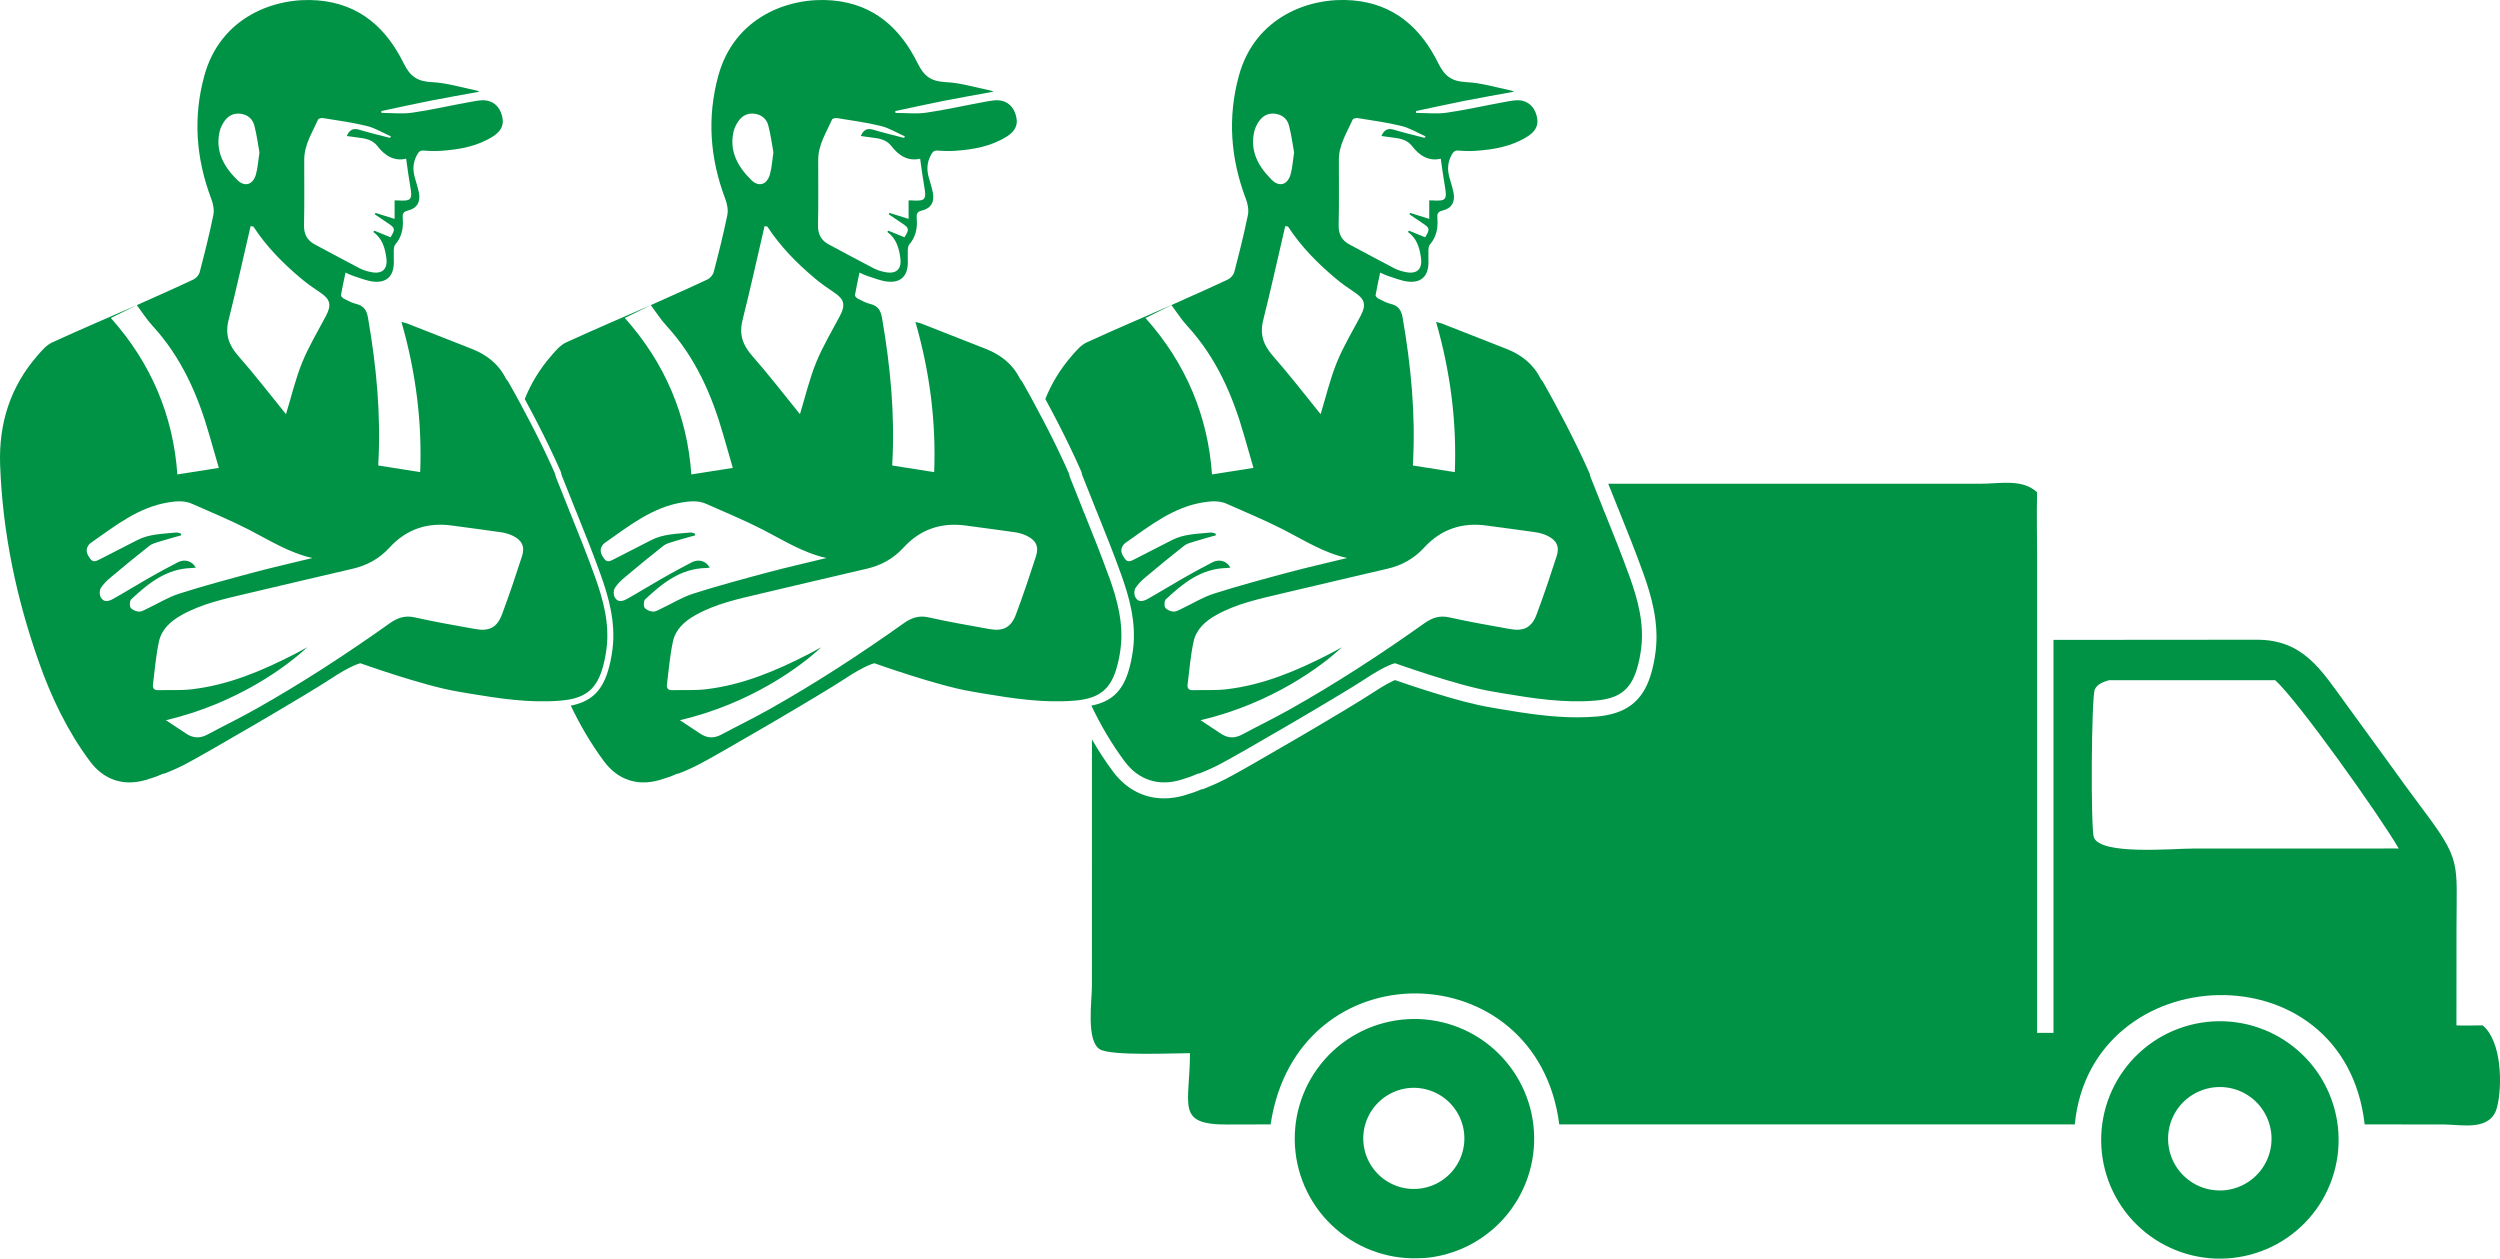
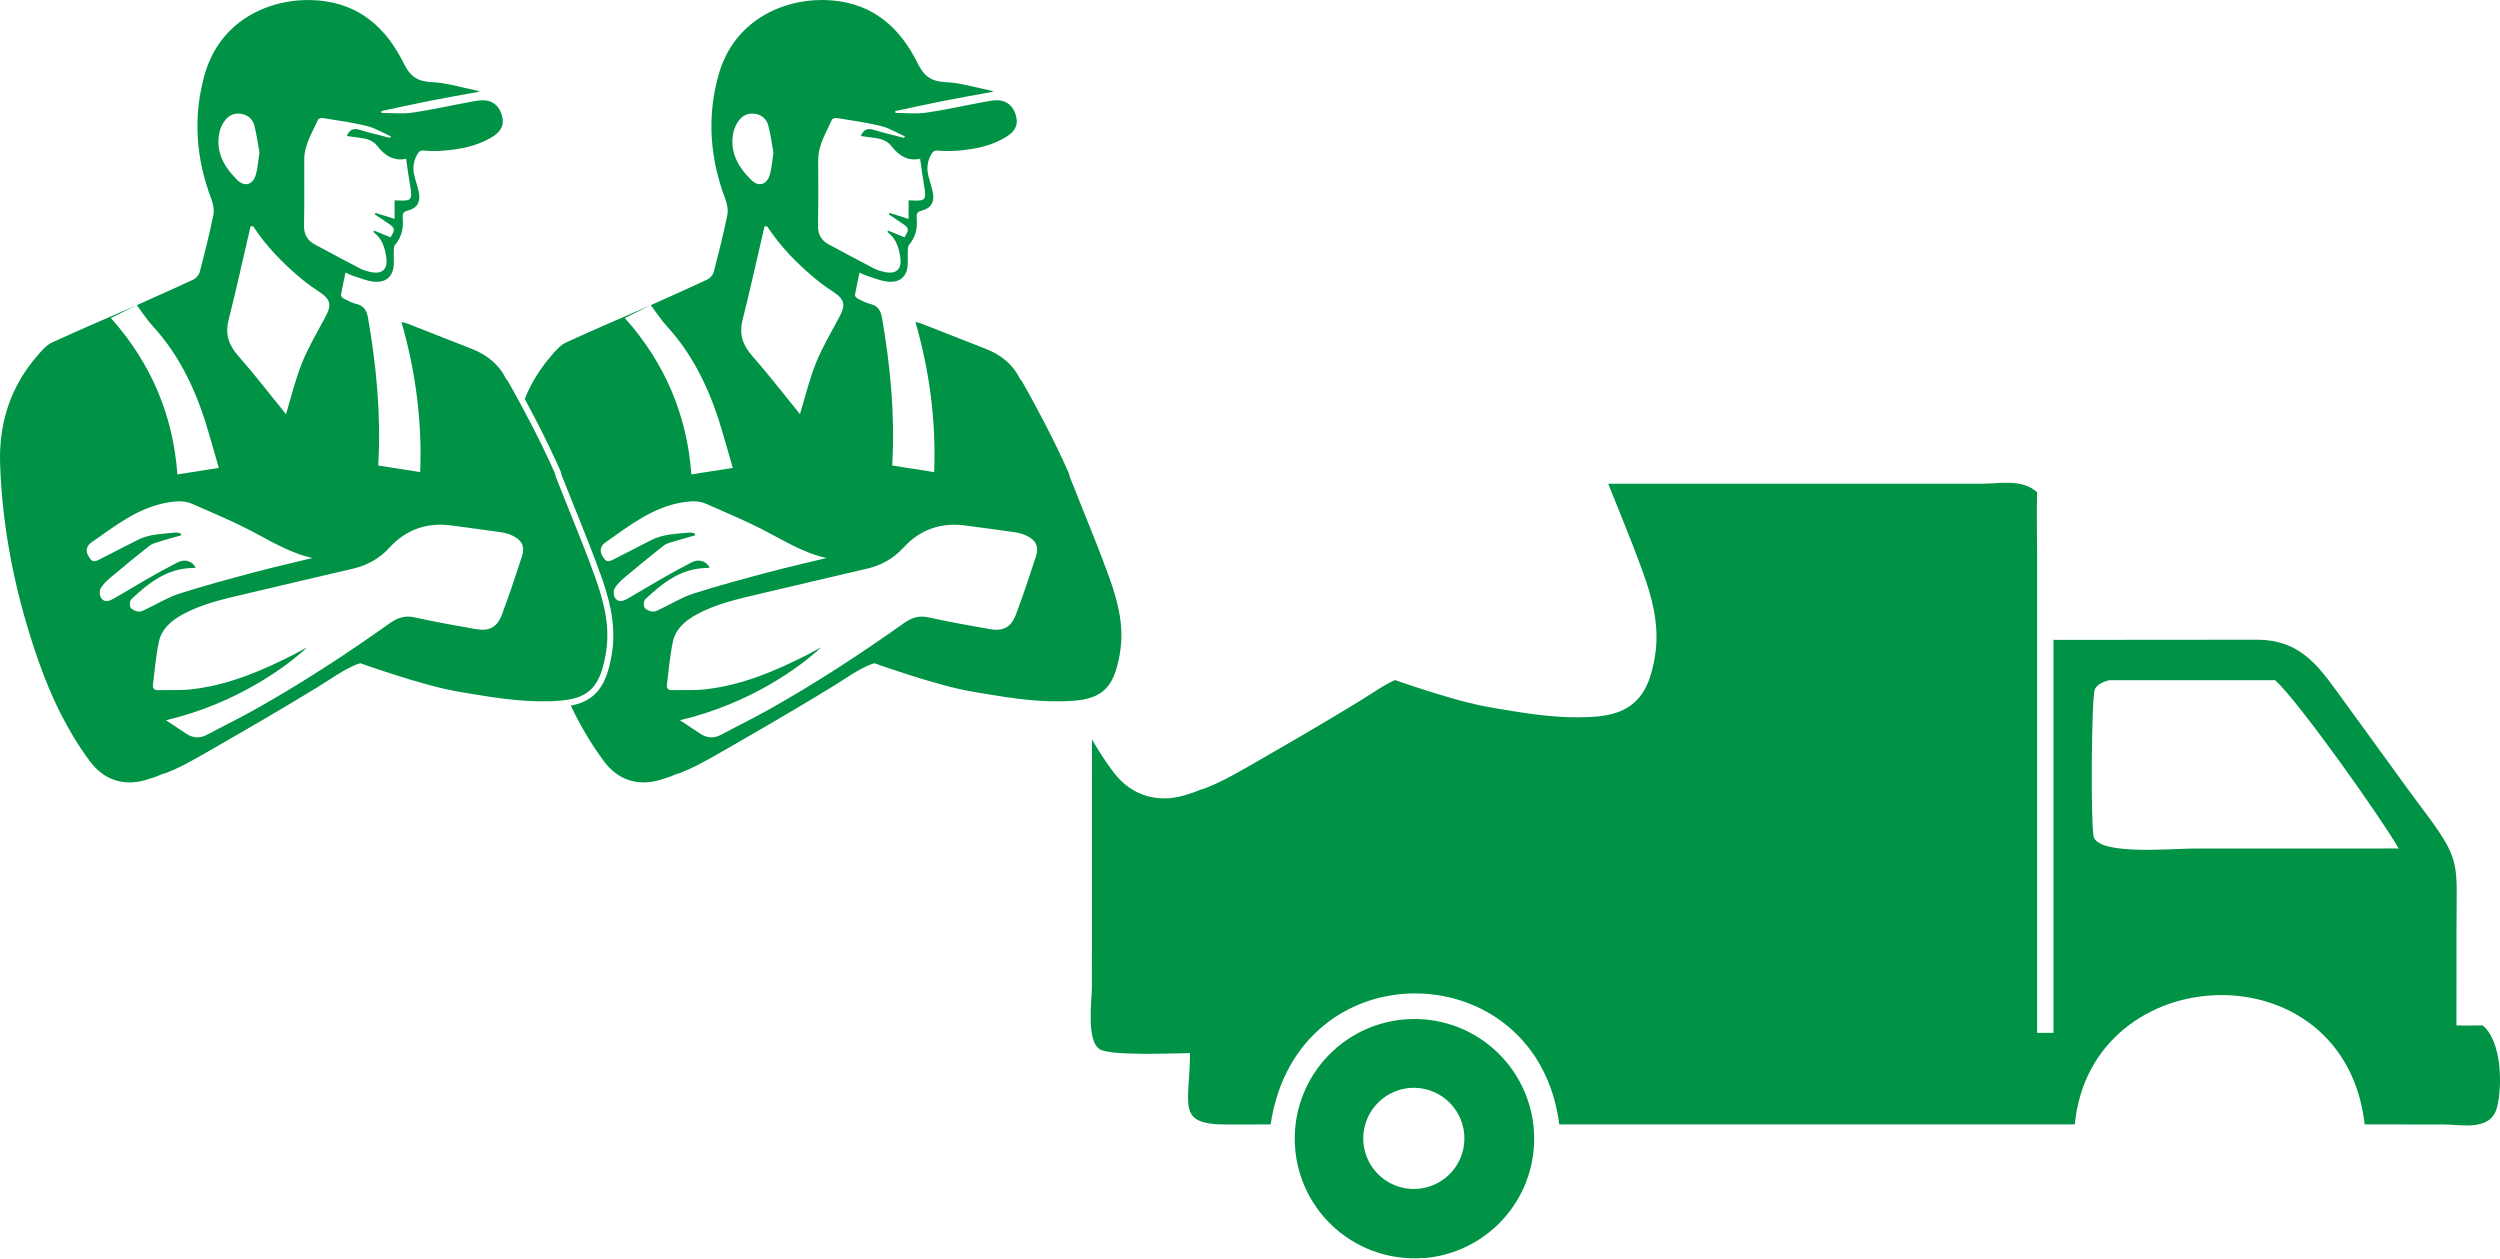
<svg xmlns="http://www.w3.org/2000/svg" id="uuid-e7ce932a-eda7-4c8a-87f4-37ce44e97a54" viewBox="0 0 1374.95 692.24">
  <path d="M782.66,691.88c-1.08.08-2.16.13-3.24.15-1.08.03-2.16.02-3.24,0-1.08-.03-2.16-.08-3.24-.17-1.08-.08-2.15-.19-3.23-.32-1.07-.14-2.14-.3-3.21-.48-1.07-.19-2.13-.4-3.18-.64-1.05-.24-2.1-.51-3.15-.8-1.04-.29-2.08-.61-3.1-.95-1.03-.34-2.04-.71-3.05-1.1-1.01-.39-2-.81-2.99-1.25-.99-.44-1.96-.91-2.93-1.4-.96-.49-1.92-1-2.85-1.54-.94-.54-1.86-1.1-2.78-1.68-.91-.58-1.81-1.19-2.69-1.81-.88-.63-1.75-1.28-2.6-1.94-.85-.67-1.68-1.36-2.5-2.07-.82-.71-1.61-1.44-2.39-2.19-.78-.75-1.54-1.52-2.28-2.3s-1.46-1.59-2.17-2.41c-.7-.82-1.38-1.66-2.05-2.52-.66-.86-1.3-1.73-1.92-2.62-.62-.89-1.21-1.79-1.79-2.71-.57-.92-1.12-1.85-1.65-2.79-.53-.94-1.03-1.9-1.51-2.87-.48-.97-.94-1.95-1.37-2.94-.43-.99-.84-1.99-1.22-3-.38-1.01-.74-2.03-1.07-3.06-.33-1.03-.64-2.06-.92-3.11-.28-1.04-.54-2.1-.77-3.15-.23-1.06-.43-2.12-.61-3.18-.18-1.07-.33-2.14-.45-3.21s-.22-2.15-.29-3.23c-.07-1.08-.12-2.16-.14-3.24-.02-1.08,0-2.16.03-3.24.04-1.08.1-2.16.18-3.24.09-1.08.2-2.15.34-3.22.14-1.07.31-2.14.5-3.2.19-1.06.41-2.12.66-3.18.25-1.05.52-2.1.82-3.14.3-1.04.62-2.07.97-3.1.35-1.02.72-2.04,1.12-3.04.4-1.01.82-2,1.27-2.99.45-.98.92-1.96,1.41-2.92.5-.96,1.01-1.91,1.56-2.84.54-.94,1.11-1.86,1.7-2.77.59-.91,1.2-1.8,1.83-2.68.63-.88,1.28-1.74,1.96-2.59.67-.85,1.37-1.67,2.09-2.49.71-.81,1.45-1.6,2.2-2.38.75-.78,1.53-1.53,2.32-2.27.79-.74,1.6-1.46,2.43-2.15.83-.7,1.67-1.37,2.53-2.03.86-.65,1.74-1.29,2.63-1.9.89-.61,1.8-1.2,2.72-1.77.92-.57,1.85-1.11,2.8-1.63.95-.52,1.91-1.02,2.88-1.5.97-.47,1.96-.93,2.95-1.35s2-.83,3.01-1.2c1.01-.38,2.04-.73,3.07-1.05,1.03-.33,2.07-.63,3.12-.9,1.05-.27,2.1-.52,3.16-.75,1.06-.22,2.12-.42,3.19-.59s2.14-.32,3.21-.43c1.07-.12,2.15-.21,3.23-.27,1.07-.06,2.14-.1,3.22-.12,1.07-.01,2.15,0,3.22.04,1.07.04,2.14.11,3.21.2,1.07.09,2.14.21,3.2.36,1.06.14,2.12.32,3.18.51,1.05.2,2.1.42,3.15.67,1.04.25,2.08.52,3.11.82,1.03.3,2.05.62,3.07.97,1.02.35,2.02.72,3.02,1.12,1,.4,1.98.82,2.96,1.27.98.45,1.94.92,2.89,1.41.95.49,1.89,1.01,2.82,1.55.93.54,1.84,1.1,2.74,1.69.9.58,1.79,1.19,2.66,1.82.87.63,1.73,1.28,2.56,1.95.84.67,1.66,1.36,2.47,2.07.81.71,1.59,1.44,2.36,2.19.77.75,1.52,1.52,2.25,2.3.73.78,1.44,1.59,2.14,2.41.69.82,1.37,1.66,2.02,2.51.65.85,1.28,1.72,1.89,2.6.61.88,1.2,1.78,1.76,2.69.57.91,1.11,1.84,1.63,2.78.52.94,1.02,1.89,1.49,2.85.47.96.92,1.94,1.35,2.92.43.98.83,1.98,1.21,2.98.38,1,.73,2.02,1.06,3.04.33,1.02.63,2.05.91,3.09.28,1.04.53,2.08.76,3.13.23,1.05.43,2.1.6,3.16.17,1.06.32,2.12.45,3.19.12,1.07.22,2.14.29,3.21.07,1.07.11,2.14.13,3.22.02,1.07.01,2.15-.02,3.22-.03,1.07-.09,2.14-.18,3.21-.09,1.07-.2,2.14-.34,3.2-.14,1.06-.3,2.12-.49,3.18s-.41,2.11-.65,3.15c-.24,1.05-.51,2.08-.8,3.12-.29,1.03-.61,2.06-.95,3.07-.34,1.02-.71,2.03-1.1,3.03-.39,1-.81,1.99-1.25,2.97-.44.98-.9,1.95-1.39,2.9s-1,1.9-1.53,2.83c-.53.93-1.09,1.85-1.67,2.75-.58.9-1.18,1.79-1.8,2.67-.62.87-1.27,1.73-1.93,2.58-.66.84-1.35,1.67-2.05,2.48s-1.43,1.6-2.17,2.38c-.74.77-1.51,1.53-2.29,2.27s-1.58,1.45-2.39,2.15c-.82.7-1.65,1.38-2.5,2.03-.85.66-1.71,1.29-2.59,1.91-.88.62-1.77,1.21-2.68,1.78-.91.57-1.83,1.12-2.77,1.65-.94.53-1.88,1.03-2.84,1.51-.96.48-1.93.94-2.91,1.37-.98.43-1.97.84-2.98,1.22-1,.38-2.01.74-3.03,1.08-1.02.33-2.05.64-3.08.93-1.04.29-2.08.54-3.13.78-1.05.23-2.1.44-3.16.62-1.06.18-2.12.34-3.18.47s-2.13.23-3.2.31ZM773.44,598.59c-.45.07-.9.15-1.35.24-.45.09-.89.19-1.34.31-.44.11-.88.24-1.32.37-.44.14-.87.28-1.3.44-.43.16-.85.32-1.28.5-.42.18-.84.36-1.25.56-.41.2-.82.4-1.22.62-.4.22-.8.44-1.19.68-.39.24-.78.48-1.16.74-.38.26-.75.52-1.12.8-.37.27-.72.56-1.08.85-.35.29-.7.59-1.03.9-.34.31-.67.63-.99.95-.32.32-.63.66-.94,1-.3.34-.6.69-.89,1.04-.29.36-.57.72-.84,1.09-.27.37-.53.75-.78,1.13-.25.38-.49.77-.73,1.16-.23.39-.45.8-.67,1.2-.21.4-.41.81-.61,1.23-.19.41-.37.83-.55,1.26-.17.42-.33.85-.48,1.28-.15.43-.29.87-.42,1.31-.13.44-.25.88-.36,1.33-.11.44-.2.89-.29,1.34-.08.45-.16.9-.22,1.35-.06.45-.12.91-.16,1.36-.04.46-.07.91-.09,1.37-.02.46-.03.91-.02,1.37,0,.46.02.92.05,1.37.03.46.07.91.12,1.37.05.45.11.91.18,1.36.07.45.16.9.25,1.35.09.45.2.89.31,1.33.12.44.24.88.38,1.32.14.44.29.87.45,1.3.16.43.33.85.51,1.27.18.42.37.84.57,1.25.2.41.41.82.63,1.22.22.4.45.8.69,1.18.24.39.49.77.75,1.15.26.38.53.75.81,1.11.28.36.56.72.86,1.07.3.35.6.69.91,1.03.31.34.63.66.96.98.33.32.66.63,1.01.93.34.3.69.6,1.05.88.36.28.72.56,1.09.83.37.27.75.52,1.14.77.38.25.77.49,1.17.72s.8.45,1.2.66.82.41,1.23.6c.42.19.84.37,1.26.54.43.17.85.33,1.29.47.43.15.87.28,1.31.41.44.13.88.24,1.33.34.45.1.89.2,1.34.28.45.08.9.15,1.36.21.45.06.91.11,1.36.15.46.04.91.06,1.37.08.46.01.91.02,1.37,0,.46,0,.91-.03,1.37-.06.46-.03.91-.07,1.37-.13.45-.05.91-.12,1.36-.19.45-.08.89-.16,1.33-.26.44-.1.88-.2,1.32-.32.44-.12.87-.25,1.3-.39.43-.14.86-.29,1.28-.45.42-.16.84-.33,1.26-.51.41-.18.83-.37,1.23-.57.41-.2.81-.41,1.2-.63.4-.22.79-.45,1.17-.69.38-.24.76-.49,1.14-.75.37-.26.74-.53,1.1-.8s.71-.56,1.06-.85c.34-.29.68-.59,1.01-.9.33-.31.65-.63.97-.95.32-.33.62-.66.92-1,.3-.34.59-.69.87-1.04.28-.35.56-.71.82-1.08.27-.37.52-.74.77-1.12.25-.38.48-.77.71-1.16.23-.39.45-.79.65-1.19.21-.4.4-.81.59-1.22.19-.41.37-.83.53-1.25.17-.42.33-.85.47-1.27.15-.43.28-.86.41-1.3.13-.43.24-.87.35-1.31.1-.44.2-.88.28-1.33.08-.45.15-.89.21-1.34.06-.45.11-.9.15-1.35.04-.45.07-.9.08-1.36.02-.45.02-.9.02-1.36s-.02-.91-.05-1.36c-.03-.45-.06-.9-.12-1.35-.05-.45-.11-.9-.18-1.35-.07-.45-.15-.89-.25-1.34-.09-.44-.2-.88-.31-1.32-.12-.44-.24-.87-.38-1.31-.14-.43-.28-.86-.44-1.28-.16-.43-.32-.85-.5-1.26-.18-.42-.37-.83-.56-1.24-.2-.41-.4-.81-.62-1.21-.22-.4-.44-.79-.68-1.18-.24-.39-.48-.77-.74-1.14-.26-.37-.52-.74-.79-1.1-.27-.36-.55-.72-.84-1.06-.29-.35-.59-.69-.9-1.02-.31-.33-.62-.66-.94-.98-.32-.32-.65-.63-.99-.93-.34-.3-.68-.6-1.04-.88-.35-.28-.71-.56-1.08-.83-.37-.27-.74-.53-1.12-.78-.38-.25-.76-.49-1.15-.72-.39-.23-.79-.45-1.19-.66-.4-.21-.81-.41-1.22-.6-.41-.19-.83-.37-1.24-.54-.42-.17-.84-.33-1.27-.48-.43-.15-.86-.29-1.29-.42-.43-.13-.87-.25-1.31-.36-.44-.11-.88-.2-1.33-.29-.44-.09-.89-.16-1.34-.23-.45-.06-.9-.12-1.35-.16-.45-.04-.9-.07-1.36-.1-.45-.02-.9-.03-1.36-.03s-.91.01-1.36.04c-.45.03-.9.06-1.35.11-.45.05-.9.1-1.35.17Z" style="fill:#009345;" />
-   <path d="M1227.98,691.85c-1.06.12-2.13.21-3.19.27-1.07.06-2.14.1-3.2.11-1.07.01-2.14,0-3.2-.04s-2.13-.11-3.2-.2c-1.06-.09-2.13-.21-3.18-.36-1.06-.14-2.11-.32-3.16-.51-1.05-.2-2.1-.42-3.14-.67-1.04-.25-2.07-.52-3.1-.82-1.03-.3-2.04-.62-3.05-.97-1.01-.35-2.01-.72-3-1.12-.99-.4-1.97-.82-2.94-1.27-.97-.45-1.93-.92-2.88-1.41-.95-.49-1.88-1.01-2.81-1.55-.92-.54-1.83-1.1-2.73-1.69-.89-.58-1.77-1.19-2.64-1.82-.87-.63-1.72-1.27-2.55-1.94-.83-.67-1.65-1.36-2.45-2.07-.8-.71-1.58-1.44-2.34-2.18-.76-.75-1.51-1.51-2.24-2.3-.73-.78-1.43-1.59-2.12-2.4-.69-.82-1.35-1.65-2-2.51-.65-.85-1.27-1.72-1.87-2.6-.6-.88-1.18-1.78-1.74-2.69-.56-.91-1.1-1.83-1.61-2.77-.51-.94-1.01-1.89-1.47-2.85-.47-.96-.91-1.93-1.33-2.91-.42-.98-.81-1.98-1.18-2.98-.37-1-.72-2.01-1.04-3.03-.32-1.02-.62-2.05-.89-3.08-.27-1.03-.52-2.07-.74-3.12-.22-1.05-.41-2.1-.58-3.15s-.31-2.11-.43-3.18c-.12-1.06-.21-2.13-.27-3.19-.06-1.07-.1-2.14-.11-3.2-.01-1.07,0-2.14.04-3.2.04-1.07.11-2.13.2-3.2.09-1.06.21-2.13.36-3.18.14-1.06.32-2.11.51-3.16.2-1.05.42-2.1.67-3.14.25-1.04.52-2.07.82-3.1.3-1.03.62-2.04.97-3.06.35-1.01.72-2.01,1.12-3,.4-.99.82-1.97,1.27-2.94.45-.97.92-1.93,1.41-2.88.49-.95,1.01-1.88,1.55-2.81.54-.92,1.1-1.83,1.69-2.73.58-.89,1.19-1.77,1.82-2.64.63-.87,1.27-1.72,1.94-2.55.67-.83,1.36-1.65,2.07-2.45.71-.8,1.44-1.58,2.18-2.34.75-.76,1.51-1.51,2.3-2.23.78-.73,1.58-1.43,2.4-2.12.82-.69,1.65-1.35,2.5-2,.85-.65,1.72-1.27,2.6-1.87.88-.6,1.78-1.19,2.69-1.75.91-.56,1.83-1.1,2.77-1.61.94-.51,1.89-1.01,2.85-1.47.96-.47,1.93-.91,2.92-1.33.98-.42,1.98-.81,2.98-1.18,1-.37,2.01-.72,3.03-1.04,1.02-.32,2.05-.62,3.08-.89,1.03-.27,2.07-.52,3.12-.74,1.05-.22,2.1-.41,3.15-.58,1.05-.17,2.11-.31,3.18-.43,1.06-.12,2.13-.21,3.19-.27,1.07-.06,2.13-.1,3.2-.11,1.07-.01,2.14,0,3.2.04,1.07.04,2.13.11,3.2.2,1.06.09,2.13.21,3.18.36,1.06.15,2.11.32,3.16.51,1.05.2,2.1.42,3.14.67,1.04.25,2.07.52,3.1.82,1.03.3,2.04.62,3.05.97,1.01.35,2.01.72,3,1.12.99.4,1.97.82,2.94,1.27.97.45,1.93.92,2.88,1.41.95.49,1.88,1.01,2.81,1.55.92.54,1.83,1.1,2.73,1.69.89.58,1.77,1.19,2.64,1.82.87.63,1.71,1.28,2.55,1.94.83.67,1.65,1.36,2.45,2.07.8.71,1.58,1.44,2.35,2.18.76.75,1.51,1.51,2.23,2.3.73.78,1.43,1.58,2.12,2.4.69.82,1.35,1.65,2,2.5.65.85,1.27,1.72,1.87,2.6.6.88,1.18,1.78,1.74,2.69.56.91,1.1,1.83,1.61,2.77.51.94,1,1.89,1.47,2.85.47.96.91,1.93,1.33,2.91.42.98.82,1.98,1.19,2.98.37,1,.72,2.01,1.04,3.03.32,1.02.62,2.05.89,3.08.27,1.03.52,2.07.74,3.12.22,1.05.41,2.1.58,3.15.17,1.06.31,2.12.43,3.18.12,1.06.21,2.13.27,3.19.06,1.07.1,2.13.11,3.2.01,1.07,0,2.14-.04,3.2-.04,1.07-.11,2.13-.2,3.2-.09,1.06-.21,2.13-.36,3.18-.15,1.06-.32,2.11-.51,3.16-.2,1.05-.42,2.1-.67,3.14-.25,1.04-.52,2.07-.82,3.1-.3,1.03-.62,2.04-.97,3.05-.35,1.01-.72,2.01-1.12,3-.4.99-.82,1.97-1.27,2.94-.45.97-.92,1.93-1.41,2.88-.49.95-1.01,1.88-1.55,2.81-.54.92-1.1,1.83-1.68,2.73-.58.89-1.19,1.77-1.82,2.64-.63.86-1.28,1.71-1.94,2.55-.67.83-1.36,1.65-2.07,2.45-.71.8-1.44,1.58-2.18,2.35-.75.76-1.51,1.51-2.3,2.23-.78.73-1.59,1.43-2.4,2.12-.82.69-1.65,1.35-2.5,2-.85.65-1.72,1.27-2.6,1.87-.88.6-1.78,1.18-2.69,1.74-.91.56-1.83,1.1-2.77,1.61s-1.89,1-2.85,1.47c-.96.47-1.93.91-2.91,1.33-.98.42-1.98.81-2.98,1.18s-2.01.72-3.03,1.04c-1.02.32-2.05.62-3.08.89-1.03.27-2.07.52-3.12.74-1.05.22-2.1.41-3.15.58-1.06.17-2.11.31-3.18.43ZM1217.69,598.02c-.46.05-.92.11-1.38.19-.46.07-.92.16-1.37.26-.46.1-.91.2-1.36.32-.45.12-.9.25-1.34.39-.44.14-.88.29-1.32.46s-.87.34-1.3.52c-.43.18-.85.38-1.27.58-.42.2-.83.42-1.24.64-.41.23-.81.46-1.21.71-.4.24-.79.5-1.17.76-.38.27-.76.54-1.13.82-.37.28-.73.57-1.09.87-.36.3-.7.61-1.05.93-.34.32-.67.64-1,.98-.32.33-.64.67-.95,1.02-.31.35-.61.71-.9,1.07-.29.36-.57.74-.84,1.11-.27.38-.54.76-.79,1.15-.25.39-.5.79-.73,1.19-.23.4-.46.81-.67,1.22-.21.41-.42.83-.61,1.26-.19.42-.38.85-.55,1.28-.17.43-.34.87-.49,1.31-.15.44-.29.89-.42,1.33-.13.45-.25.9-.35,1.35-.11.45-.2.91-.29,1.37-.08.46-.16.92-.22,1.38-.06.46-.11.93-.15,1.39s-.07.93-.08,1.39c-.02.47-.02.93-.02,1.4,0,.47.02.93.05,1.4.03.47.07.93.12,1.39s.11.92.19,1.38c.08.46.16.92.26,1.37.1.46.2.91.32,1.36.12.45.25.9.39,1.34s.29.88.46,1.32c.16.44.34.87.52,1.3s.38.85.58,1.27c.2.42.42.83.64,1.24.23.41.46.81.71,1.2.25.4.5.79.76,1.17.26.38.54.76.82,1.13.28.37.58.73.87,1.09.3.36.61.7.93,1.04.32.34.64.67.98,1,.33.33.68.64,1.03.95.35.31.71.61,1.07.9.36.29.74.57,1.11.84.38.27.76.54,1.15.79.39.25.79.5,1.19.73.4.23.81.46,1.22.67.41.21.83.42,1.26.61.42.19.85.38,1.28.55.43.17.87.33,1.31.49.44.15.88.29,1.33.42.45.13.9.25,1.35.35.45.11.91.2,1.37.29.46.08.92.16,1.38.22.46.06.93.11,1.39.15.46.04.93.07,1.39.08.47.02.93.02,1.4.02.47,0,.93-.02,1.4-.05.47-.03.93-.07,1.39-.12s.92-.12,1.38-.19c.46-.07.92-.16,1.37-.26.46-.1.91-.21,1.36-.33.45-.12.9-.25,1.34-.39.44-.14.88-.29,1.32-.46.44-.16.87-.34,1.3-.52.43-.18.85-.38,1.27-.58.42-.2.83-.42,1.24-.64.41-.23.81-.46,1.2-.71.4-.24.79-.5,1.17-.76.38-.26.76-.54,1.13-.82.37-.28.73-.57,1.09-.87.36-.3.7-.61,1.04-.93.34-.32.67-.64,1-.98s.64-.68.95-1.02c.31-.35.61-.71.9-1.07.29-.36.57-.74.84-1.11.27-.38.54-.76.79-1.15.25-.39.5-.79.73-1.19.23-.4.46-.81.67-1.22.21-.41.42-.83.61-1.25.19-.42.38-.85.55-1.28.17-.43.33-.87.49-1.31.15-.44.29-.88.42-1.33.13-.45.25-.9.35-1.35.11-.45.2-.91.29-1.37.08-.46.16-.92.22-1.38s.11-.92.15-1.39c.04-.46.07-.93.08-1.39.02-.47.02-.93.02-1.4,0-.47-.02-.93-.05-1.39-.03-.47-.07-.93-.12-1.39-.05-.46-.11-.92-.19-1.38-.08-.46-.16-.92-.26-1.37-.1-.46-.2-.91-.32-1.36-.12-.45-.25-.9-.39-1.34-.14-.44-.29-.88-.46-1.32-.16-.44-.34-.87-.52-1.3-.18-.43-.38-.85-.58-1.27-.2-.42-.42-.83-.64-1.24-.23-.41-.46-.81-.7-1.2-.25-.4-.5-.79-.76-1.17-.26-.38-.54-.76-.82-1.13-.28-.37-.57-.73-.87-1.09-.3-.36-.61-.71-.92-1.05-.32-.34-.64-.67-.98-1-.33-.32-.67-.64-1.02-.95-.35-.31-.71-.61-1.07-.9-.36-.29-.73-.57-1.11-.84-.38-.27-.76-.54-1.15-.79-.39-.25-.79-.5-1.19-.73-.4-.23-.81-.46-1.22-.67-.41-.21-.83-.42-1.26-.61-.42-.19-.85-.38-1.28-.55-.43-.17-.87-.33-1.31-.49-.44-.15-.89-.29-1.33-.42-.45-.13-.9-.25-1.35-.35-.45-.11-.91-.2-1.37-.29-.46-.08-.92-.16-1.38-.22-.46-.06-.92-.11-1.39-.15-.46-.04-.93-.07-1.39-.09-.47-.02-.93-.02-1.4-.01-.47,0-.93.02-1.39.05-.47.03-.93.07-1.39.12Z" style="fill:#009345;" />
  <path d="M1365.41,563.93c-4.81-.01-9.62.27-14.42,0l.03-52.78c.02-38.38,3.11-37.32-20.46-68.65-5.46-7.27-10.78-14.64-16.09-22.02l-24.69-33.95c-13.38-18.33-23.16-34.72-48.6-34.69l-111.81.09v216.14h-9v-261.95c-.01-11.76-.32-23.61,0-35.36-8.16-7.56-20.3-4.73-30.67-4.72l-205.2.02c1.56,3.91,3.1,7.73,4.51,11.24l.23.63c.16.5.35.98.59,1.46l.25.55c5.03,12.47,9.52,23.73,13.66,35.24,4.49,12.47,8.8,27.37,6.8,43.29-.6,4.75-1.55,9.21-2.83,13.25-4.47,14.14-13.64,21.04-29.73,22.38-3.42.28-6.98.42-10.59.42-14.03,0-27.42-2.05-42.2-4.52-.92-.15-1.83-.32-2.75-.48l-.33-.06c-.9-.16-1.79-.32-2.69-.47-16.13-2.65-42.81-11.68-52.21-14.96-2.03.88-6.04,2.86-12.25,6.99-12.15,8.1-71.24,42.57-81.02,47.5-3.92,1.98-7.69,3.68-11.21,5.05l-1.05.41-.7.06c-2.85,1.24-6.04,2.36-9.74,3.43-3.72,1.08-7.42,1.62-11,1.62-11.22,0-20.97-5.14-28.19-14.86-4.12-5.55-7.93-11.37-11.49-17.56l-.03,135.81c0,7.6-3.27,30.01,4.36,34.61,6.27,3.78,40.82,2.14,49.58,2.13-.12,28.9-7.94,39.32,20.36,39.24l23.98-.06c14.62-97.53,146.75-94.54,158.75,0h283.53c8.92-91.77,148.35-97.84,159.43,0l43.8.04c9.83.09,25.51,3.79,28.97-9.35,3.02-11.47,2.79-36.33-7.87-45.15ZM1309.66,466.67h-103.02c-11.93,0-51.27,3.79-55.05-6.14-1.81-4.74-1.39-77.5.53-81.42,1.44-2.95,4.85-4.18,7.78-5h91.44c12.93,11.82,57.44,74.51,67.93,92.56-3.21-.07-6.41-.06-9.62,0Z" style="fill:#009345;" />
  <path d="M327.19,317.1c-4.23-11.76-8.88-23.36-13.56-34.96-.4-.82-.76-1.68-1.05-2.6,0,0,0,0,0,0-2.26-5.6-4.51-11.19-6.71-16.81-.25-.63-.48-1.4-.57-2.12-.87-2-1.78-4.01-2.7-6.03l-3.71-7.87c-4.64-9.6-9.41-18.66-13.08-25.42l-3.58-6.52c-1.8-3.22-2.89-5.11-2.89-5.11-.38-.48-.84-.88-1.09-1.39-3.95-8.03-10.49-13.11-18.62-16.34-11.84-4.7-23.71-9.33-35.58-13.97-.93-.36-1.94-.54-3.27-.9,7.93,27.51,11.39,55,10.31,82.6-7.9-1.25-15.34-2.43-23.03-3.64,0-.14-.02-.6,0-1.06,1.51-26.96-1.06-53.62-5.66-80.16-.69-4-2.22-6.64-6.42-7.62-2.35-.55-4.57-1.76-6.75-2.85-.75-.38-1.81-1.42-1.71-1.99.66-4.02,1.59-8,2.51-12.42,1.93.84,2.99,1.43,4.12,1.78,3.84,1.17,7.66,2.88,11.59,3.22,7.04.61,10.72-3.22,10.86-10.29.05-2.33-.12-4.66-.03-6.99.04-1.05.15-2.36.77-3.08,3.68-4.26,4.63-9.23,4.15-14.62-.19-2.2.17-3.51,2.81-4.13,5.09-1.19,7.13-4.83,6.05-10.03-.58-2.75-1.45-5.44-2.22-8.16-1.22-4.31-1.03-8.36,1.21-12.43.97-1.77,1.72-2.56,3.81-2.37,3.17.27,6.38.34,9.55.12,9.98-.71,19.74-2.4,28.39-7.89,3.49-2.22,6.02-5.25,5.34-9.71-.74-4.84-3.38-8.81-8.15-9.92-3.14-.73-6.75.14-10.08.73-10.49,1.87-20.88,4.3-31.42,5.81-5.55.8-11.31.14-16.98.14-.02-.34-.05-.68-.07-1.02,8.93-1.89,17.84-3.87,26.79-5.64,9.05-1.79,18.14-3.36,27.21-5.03-.48-.18-1.09-.52-1.75-.65-8.16-1.64-16.28-4.2-24.51-4.59-7.89-.37-11.86-3.07-15.45-10.34C212.51,15.49,197.84,2.15,174.95.23c-23.84-2-53.71,9.14-62.55,41.34-6.33,23.03-4.61,45.59,3.81,67.83,1.04,2.74,1.69,6.11,1.12,8.9-2.15,10.53-4.78,20.97-7.5,31.37-.41,1.57-1.97,3.35-3.46,4.05-10.3,4.85-20.73,9.43-31.11,14.1,0,0,0,0,0,0-15.58,6.81-31.23,13.46-46.67,20.57-3.07,1.41-5.57,4.39-7.88,7.04C5.61,212.72-.76,232.98.07,255.8c1.35,37.19,8.92,73.13,21.25,108.15,6.88,19.53,15.72,38.04,28.12,54.73,7.57,10.19,18.37,13.85,30.55,10.33,3.05-.88,6.1-1.9,9-3.18.65-.29,1.24-.44,1.8-.49,2.53-.99,6.08-2.5,10.52-4.74,9.36-4.72,68.35-39.13,80.19-47.01,11.83-7.89,16.7-8.82,16.7-8.82,0,0,34.89,12.49,53.5,15.54,1.93.32,3.86.69,5.79,1.01,16.82,2.81,33.65,5.43,50.81,4.01,12.8-1.06,19.22-5.63,22.76-16.81,1.21-3.83,2.02-7.84,2.52-11.84,1.74-13.79-1.83-26.92-6.39-39.59ZM167.33,87.73c.02-8.19,4.46-14.88,7.61-22,.25-.57,1.83-.93,2.69-.79,8.09,1.33,16.25,2.39,24.18,4.36,4.6,1.14,8.83,3.77,13.22,5.73-.18.27-.36.54-.54.81-5.65-1.48-11.34-2.81-16.93-4.5-3.33-1-5.32.04-6.85,3.47,2.07.29,4.03.6,6,.82,4.08.46,8.12,1.15,10.81,4.66,4.19,5.47,9.37,8.52,15.84,6.99.77,5.26,1.36,10.12,2.22,14.94,1.36,7.64.7,8.48-6.82,8.01-.59-.04-1.18,0-1.74,0v10.15c-3.88-1.21-7.17-2.24-10.46-3.27-.16.24-.31.48-.47.73,2.41,1.63,4.79,3.3,7.22,4.89,4.03,2.63,4.21,3.38,1.46,7.77-2.92-1.19-5.89-2.41-8.86-3.62-.21.23-.42.46-.62.68,4.96,3.58,6.44,8.73,7.2,14.3.81,5.94-2.04,8.94-7.98,7.86-2.27-.41-4.59-1.07-6.62-2.12-8.27-4.26-16.43-8.73-24.65-13.1-4.33-2.3-6.16-5.69-6.04-10.74.28-12,.09-24.02.12-36.03ZM165.51,153.11c3.37,2.82,6.98,5.38,10.65,7.8,5.43,3.59,6.29,6.8,3.19,12.68-4.5,8.55-9.55,16.88-13.17,25.79-3.69,9.09-5.95,18.77-8.89,28.4-8.7-10.67-17.07-21.63-26.17-31.95-5.26-5.96-7.4-11.83-5.43-19.7,4.31-17.18,8.12-34.49,12.13-51.74.5.06,1,.12,1.51.18,7.14,10.98,16.22,20.19,26.19,28.54ZM157.37,227.88c.32.01.1.07,0,0h0ZM120.86,72.08c.42-1.74,1.28-3.45,2.25-4.97,2.06-3.21,5.04-5.01,8.96-4.58,3.91.42,6.79,2.7,7.77,6.35,1.35,5.03,1.99,10.26,2.85,14.93-.68,4.48-.88,8.44-1.94,12.15-1.61,5.66-6.15,7.08-10.25,3.03-7.43-7.34-12.29-15.89-9.65-26.92ZM75.25,167.82c2.88,3.83,5.47,7.94,8.7,11.45,15.81,17.23,24.89,37.89,31.2,60.02,1.74,6.09,3.51,12.18,5.2,18.04-7.6,1.2-14.8,2.34-22.8,3.6-2.27-32.18-14.34-61.14-36.59-86.04,5.26-2.6,9.78-4.83,14.3-7.07ZM76.43,336.37c-1.62-.07-3.73-.95-4.6-2.19-.7-1.02-.52-3.77.36-4.59,9.45-8.86,19.43-16.87,33.32-17.19.59-.01,1.18-.1,2.16-.19-1.88-3.64-6.02-4.92-9.82-2.99-5.78,2.94-11.45,6.1-17.09,9.31-6.17,3.52-12.2,7.29-18.39,10.76-2.39,1.34-5.32,2.37-7.01-.9-.68-1.32-.71-3.67.04-4.89,1.38-2.24,3.39-4.19,5.44-5.91,7.03-5.92,14.14-11.75,21.36-17.44,1.46-1.15,3.49-1.67,5.33-2.24,4.02-1.25,8.09-2.35,12.15-3.5-.05-.31-.09-.62-.14-.93-.9-.21-1.83-.69-2.7-.6-7.27.77-14.69.7-21.44,4.22-6.84,3.57-13.77,6.98-20.61,10.55-1.88.98-3.6,1.82-5.16-.32-1.66-2.27-2.86-4.66-1.01-7.41.34-.5.79-.96,1.28-1.31,13.44-9.37,26.28-19.81,43.29-22.4,4.38-.67,8.55-.88,12.6.93,10.4,4.63,20.96,8.97,31.08,14.16,11.3,5.8,22.04,12.72,34.96,15.6-11.1,2.71-21.85,5.14-32.48,7.98-13.69,3.66-27.4,7.35-40.9,11.66-6.01,1.92-11.51,5.39-17.27,8.1-1.54.72-3.19,1.8-4.74,1.73ZM287.06,306.02c-3.46,10.72-7.05,21.41-11,31.95-2.68,7.14-7.07,9.35-14.5,8.01-11.21-2.02-22.46-3.95-33.57-6.45-5.39-1.21-9.54.34-13.69,3.29-23.79,16.92-48.22,32.84-73.66,47.16-8.75,4.92-17.8,9.32-26.66,14.06-3.98,2.14-7.73,1.96-11.44-.47-3.56-2.33-7.09-4.69-11.28-7.47,39.07-9.15,66.92-29.89,77.72-40.15-2.2,1.2-4.37,2.46-6.6,3.6-18.06,9.31-36.64,17.21-57.04,19.55-6.05.69-12.22.31-18.33.48-2.28.06-3.16-1.07-2.89-3.15,1.01-7.86,1.62-15.81,3.28-23.54,1.46-6.82,6.47-11.28,12.51-14.66,11.09-6.2,23.33-8.8,35.48-11.69,19.54-4.66,39.12-9.17,58.68-13.77,7.84-1.84,14.59-5.52,20.08-11.54,9.31-10.2,20.92-14.08,34.55-12.17,8.86,1.24,17.74,2.31,26.59,3.62,2.27.33,4.6.96,6.66,1.95,5.15,2.47,6.86,5.97,5.11,11.38Z" style="fill:#009345;" />
  <path d="M609.87,317.1c-4.23-11.76-8.88-23.36-13.56-34.96-.4-.82-.76-1.68-1.05-2.6,0,0,0,0,0,0-2.26-5.6-4.51-11.19-6.71-16.81-.25-.63-.48-1.4-.57-2.12-.87-2-1.78-4.01-2.7-6.03l-3.71-7.87c-4.64-9.6-9.41-18.66-13.08-25.42l-3.58-6.52c-1.8-3.22-2.89-5.11-2.89-5.11-.38-.48-.84-.88-1.09-1.39-3.95-8.03-10.49-13.11-18.62-16.34-11.84-4.7-23.71-9.33-35.58-13.97-.93-.36-1.94-.54-3.27-.9,7.93,27.51,11.39,55,10.31,82.6-7.9-1.25-15.34-2.43-23.03-3.64,0-.14-.02-.6,0-1.06,1.51-26.96-1.06-53.62-5.66-80.16-.69-4-2.22-6.64-6.42-7.62-2.35-.55-4.57-1.76-6.75-2.85-.75-.38-1.81-1.42-1.71-1.99.66-4.02,1.59-8,2.51-12.42,1.93.84,2.99,1.43,4.12,1.78,3.84,1.17,7.66,2.88,11.59,3.22,7.04.61,10.72-3.22,10.86-10.29.05-2.33-.12-4.66-.03-6.99.04-1.05.15-2.36.77-3.08,3.68-4.26,4.63-9.23,4.15-14.62-.19-2.2.17-3.51,2.81-4.13,5.09-1.19,7.13-4.83,6.05-10.03-.58-2.75-1.45-5.44-2.22-8.16-1.22-4.31-1.03-8.36,1.21-12.43.97-1.77,1.72-2.56,3.81-2.37,3.17.27,6.38.34,9.55.12,9.98-.71,19.74-2.4,28.39-7.89,3.49-2.22,6.02-5.25,5.34-9.71-.74-4.84-3.38-8.81-8.15-9.92-3.14-.73-6.75.14-10.08.73-10.49,1.87-20.88,4.3-31.42,5.81-5.55.8-11.31.14-16.98.14-.02-.34-.05-.68-.07-1.02,8.93-1.89,17.84-3.87,26.79-5.64,9.05-1.79,18.14-3.36,27.21-5.03-.48-.18-1.09-.52-1.75-.65-8.16-1.64-16.28-4.2-24.51-4.59-7.89-.37-11.86-3.07-15.45-10.34C495.18,15.49,480.51,2.15,457.63.22c-23.84-2-53.71,9.14-62.55,41.34-6.33,23.03-4.61,45.59,3.81,67.83,1.04,2.74,1.69,6.11,1.12,8.9-2.15,10.53-4.78,20.97-7.5,31.37-.41,1.57-1.97,3.35-3.46,4.05-10.3,4.85-20.73,9.43-31.11,14.1,0,0,0,0,0,0-15.58,6.81-31.23,13.46-46.67,20.57-3.07,1.41-5.57,4.39-7.88,7.04-6.52,7.47-11.4,15.5-14.79,24.04l.08.14c4.85,8.93,9.27,17.53,13.16,25.58l3.73,7.9c.97,2.11,1.89,4.16,2.74,6.12l.21.47.06.51c.04.33.17.8.35,1.26,2.09,5.31,4.21,10.6,6.57,16.45l.08.12.15.48c.23.72.5,1.4.85,2.1l.06.12.05.12c5.02,12.46,9.51,23.69,13.6,35.08,4.31,11.97,8.46,26.23,6.57,41.21-.56,4.48-1.46,8.67-2.65,12.46-3.41,10.77-9.45,16.4-20.28,18.51,5.1,10.7,11.07,20.95,18.23,30.59,7.57,10.19,18.37,13.85,30.55,10.33,3.05-.88,6.1-1.9,9-3.18.65-.29,1.24-.44,1.8-.49,2.53-.99,6.08-2.5,10.52-4.74,9.36-4.72,68.35-39.13,80.19-47.01,11.83-7.89,16.7-8.82,16.7-8.82,0,0,34.89,12.49,53.5,15.54,1.93.32,3.86.69,5.79,1.01,16.82,2.81,33.65,5.43,50.81,4.01,12.8-1.06,19.22-5.63,22.76-16.81,1.21-3.83,2.02-7.84,2.52-11.84,1.74-13.79-1.83-26.92-6.39-39.59ZM450.01,87.73c.02-8.19,4.46-14.88,7.61-22,.25-.57,1.83-.93,2.69-.79,8.09,1.33,16.25,2.39,24.18,4.36,4.6,1.14,8.83,3.77,13.22,5.73-.18.27-.36.54-.54.81-5.65-1.48-11.34-2.81-16.93-4.5-3.33-1-5.32.04-6.85,3.47,2.07.29,4.03.6,6,.82,4.08.46,8.12,1.15,10.81,4.66,4.19,5.47,9.37,8.52,15.84,6.99.77,5.26,1.36,10.12,2.22,14.94,1.36,7.64.7,8.48-6.82,8.01-.59-.04-1.18,0-1.74,0v10.15c-3.88-1.21-7.17-2.24-10.46-3.27-.16.24-.31.48-.47.73,2.41,1.63,4.79,3.3,7.22,4.89,4.03,2.63,4.21,3.38,1.46,7.77-2.92-1.19-5.89-2.41-8.86-3.62-.21.23-.42.46-.62.68,4.96,3.58,6.44,8.73,7.2,14.3.81,5.94-2.04,8.94-7.98,7.86-2.27-.41-4.59-1.07-6.62-2.12-8.27-4.26-16.43-8.73-24.65-13.1-4.33-2.3-6.16-5.69-6.04-10.74.28-12,.09-24.02.12-36.03ZM448.18,153.11c3.37,2.82,6.98,5.38,10.65,7.8,5.43,3.59,6.29,6.8,3.19,12.68-4.5,8.55-9.55,16.88-13.17,25.79-3.69,9.09-5.95,18.77-8.89,28.4-8.7-10.67-17.07-21.63-26.17-31.95-5.26-5.96-7.4-11.83-5.43-19.7,4.31-17.18,8.12-34.49,12.13-51.74.5.06,1,.12,1.51.18,7.14,10.98,16.22,20.19,26.19,28.54ZM440.05,227.88c.32.01.1.07,0,0h0ZM403.53,72.08c.42-1.74,1.28-3.45,2.25-4.97,2.06-3.21,5.04-5.01,8.96-4.58,3.91.42,6.79,2.7,7.77,6.35,1.35,5.03,1.99,10.26,2.85,14.93-.68,4.48-.88,8.44-1.94,12.15-1.61,5.66-6.15,7.08-10.25,3.03-7.43-7.34-12.29-15.89-9.65-26.92ZM357.93,167.82c2.88,3.83,5.47,7.94,8.7,11.45,15.81,17.23,24.89,37.89,31.2,60.02,1.74,6.09,3.51,12.18,5.2,18.04-7.6,1.2-14.8,2.34-22.8,3.6-2.27-32.18-14.34-61.14-36.59-86.04,5.26-2.6,9.78-4.83,14.3-7.07ZM359.11,336.37c-1.62-.07-3.73-.95-4.6-2.19-.7-1.02-.52-3.77.36-4.59,9.45-8.86,19.43-16.87,33.32-17.19.59-.01,1.18-.1,2.16-.19-1.88-3.64-6.02-4.92-9.82-2.99-5.78,2.94-11.45,6.1-17.09,9.31-6.17,3.52-12.2,7.29-18.39,10.76-2.39,1.34-5.32,2.37-7.01-.9-.68-1.32-.71-3.67.04-4.89,1.38-2.24,3.39-4.19,5.44-5.91,7.03-5.92,14.14-11.75,21.36-17.44,1.46-1.15,3.49-1.67,5.33-2.24,4.02-1.25,8.09-2.35,12.15-3.5-.05-.31-.09-.62-.14-.93-.9-.21-1.83-.69-2.7-.6-7.27.77-14.69.7-21.44,4.22-6.84,3.57-13.77,6.98-20.61,10.55-1.88.98-3.6,1.82-5.16-.32-1.66-2.27-2.86-4.66-1.01-7.41.34-.5.79-.96,1.28-1.31,13.44-9.37,26.28-19.81,43.29-22.4,4.38-.67,8.55-.88,12.6.93,10.4,4.63,20.96,8.97,31.08,14.16,11.3,5.8,22.04,12.72,34.96,15.6-11.1,2.71-21.85,5.14-32.48,7.98-13.69,3.66-27.4,7.35-40.9,11.66-6.01,1.92-11.51,5.39-17.27,8.1-1.54.72-3.19,1.8-4.74,1.73ZM569.74,306.02c-3.46,10.72-7.05,21.41-11,31.95-2.68,7.14-7.07,9.35-14.5,8.01-11.21-2.02-22.46-3.95-33.57-6.45-5.39-1.21-9.54.34-13.69,3.29-23.79,16.92-48.22,32.84-73.66,47.16-8.75,4.92-17.8,9.32-26.66,14.06-3.98,2.14-7.73,1.96-11.44-.47-3.56-2.33-7.09-4.69-11.28-7.47,39.07-9.15,66.92-29.89,77.72-40.15-2.2,1.2-4.37,2.46-6.6,3.6-18.06,9.31-36.64,17.21-57.04,19.55-6.05.69-12.22.31-18.33.48-2.28.06-3.16-1.07-2.89-3.15,1.01-7.86,1.62-15.81,3.28-23.54,1.46-6.82,6.47-11.28,12.51-14.65,11.09-6.2,23.33-8.8,35.48-11.69,19.54-4.66,39.12-9.17,58.68-13.77,7.84-1.84,14.59-5.52,20.08-11.54,9.31-10.2,20.92-14.08,34.55-12.17,8.86,1.24,17.74,2.31,26.59,3.62,2.27.33,4.6.96,6.66,1.95,5.15,2.47,6.86,5.97,5.11,11.38Z" style="fill:#009345;" />
-   <path d="M896.22,317.1c-4.23-11.76-8.88-23.36-13.56-34.96-.4-.82-.76-1.68-1.05-2.6,0,0,0,0,0,0-2.26-5.6-4.51-11.19-6.71-16.81-.25-.63-.48-1.4-.57-2.12-.87-2-1.78-4.01-2.7-6.03l-3.71-7.87c-4.64-9.6-9.41-18.66-13.08-25.42l-3.58-6.52c-1.8-3.22-2.89-5.11-2.89-5.11-.38-.48-.84-.88-1.09-1.39-3.95-8.03-10.49-13.11-18.62-16.34-11.84-4.7-23.71-9.33-35.58-13.97-.93-.36-1.94-.54-3.27-.9,7.93,27.51,11.39,55,10.31,82.6-7.9-1.25-15.34-2.43-23.03-3.64,0-.14-.02-.6,0-1.06,1.51-26.96-1.06-53.62-5.66-80.16-.69-4-2.22-6.64-6.42-7.62-2.35-.55-4.57-1.76-6.75-2.85-.75-.38-1.81-1.42-1.71-1.99.66-4.02,1.59-8,2.51-12.42,1.93.84,2.99,1.43,4.12,1.78,3.84,1.17,7.66,2.88,11.59,3.22,7.04.61,10.72-3.22,10.86-10.29.05-2.33-.12-4.66-.03-6.99.04-1.05.15-2.36.77-3.08,3.68-4.26,4.63-9.23,4.15-14.62-.19-2.2.17-3.51,2.81-4.13,5.09-1.19,7.13-4.83,6.05-10.03-.58-2.75-1.45-5.44-2.22-8.16-1.22-4.31-1.03-8.36,1.21-12.43.97-1.77,1.72-2.56,3.81-2.37,3.17.27,6.38.34,9.55.12,9.98-.71,19.74-2.4,28.39-7.89,3.49-2.22,6.02-5.25,5.34-9.71-.74-4.84-3.38-8.81-8.15-9.92-3.14-.73-6.75.14-10.08.73-10.49,1.87-20.88,4.3-31.42,5.81-5.55.8-11.31.14-16.98.14-.02-.34-.05-.68-.07-1.02,8.93-1.89,17.84-3.87,26.79-5.64,9.05-1.79,18.14-3.36,27.21-5.03-.48-.18-1.09-.52-1.75-.65-8.16-1.64-16.28-4.2-24.51-4.59-7.89-.37-11.86-3.07-15.45-10.34-9.55-19.36-24.22-32.7-47.11-34.62-23.84-2-53.71,9.14-62.55,41.34-6.33,23.03-4.61,45.59,3.81,67.83,1.04,2.74,1.69,6.11,1.12,8.9-2.15,10.53-4.78,20.97-7.5,31.37-.41,1.57-1.97,3.35-3.46,4.05-10.3,4.85-20.73,9.43-31.11,14.1,0,0,0,0,0,0-15.58,6.81-31.23,13.46-46.67,20.57-3.07,1.41-5.57,4.39-7.88,7.04-6.52,7.47-11.4,15.5-14.79,24.04l.08.14c4.85,8.93,9.27,17.53,13.16,25.58l3.73,7.9c.97,2.11,1.89,4.16,2.74,6.12l.21.47.06.51c.04.33.17.8.35,1.26,2.09,5.31,4.21,10.6,6.57,16.45l.08.12.15.48c.23.72.5,1.4.85,2.1l.06.12.05.12c5.02,12.46,9.51,23.69,13.6,35.08,4.31,11.97,8.46,26.23,6.57,41.21-.56,4.48-1.46,8.67-2.65,12.46-3.41,10.77-9.45,16.4-20.28,18.51,5.1,10.7,11.07,20.95,18.23,30.59,7.57,10.19,18.37,13.85,30.55,10.33,3.05-.88,6.1-1.9,9-3.18.65-.29,1.24-.44,1.8-.49,2.53-.99,6.08-2.5,10.52-4.74,9.36-4.72,68.35-39.13,80.19-47.01,11.83-7.89,16.7-8.82,16.7-8.82,0,0,34.89,12.49,53.5,15.54,1.93.32,3.86.69,5.79,1.01,16.82,2.81,33.65,5.43,50.81,4.01,12.8-1.06,19.22-5.63,22.76-16.81,1.21-3.83,2.02-7.84,2.52-11.84,1.74-13.79-1.83-26.92-6.39-39.59ZM736.36,87.73c.02-8.19,4.46-14.88,7.61-22,.25-.57,1.83-.93,2.69-.79,8.09,1.33,16.25,2.39,24.18,4.36,4.6,1.14,8.83,3.77,13.22,5.73-.18.27-.36.54-.54.81-5.65-1.48-11.34-2.81-16.93-4.5-3.33-1-5.32.04-6.85,3.47,2.07.29,4.03.6,6,.82,4.08.46,8.12,1.15,10.81,4.66,4.19,5.47,9.37,8.52,15.84,6.99.77,5.26,1.36,10.12,2.22,14.94,1.36,7.64.7,8.48-6.82,8.01-.59-.04-1.18,0-1.74,0v10.15c-3.88-1.21-7.17-2.24-10.46-3.27-.16.24-.31.48-.47.73,2.41,1.63,4.79,3.3,7.22,4.89,4.03,2.63,4.21,3.38,1.46,7.77-2.92-1.19-5.89-2.41-8.86-3.62-.21.23-.42.46-.62.68,4.96,3.58,6.44,8.73,7.2,14.3.81,5.94-2.04,8.94-7.98,7.86-2.27-.41-4.59-1.07-6.62-2.12-8.27-4.26-16.43-8.73-24.65-13.1-4.33-2.3-6.16-5.69-6.04-10.74.28-12,.09-24.02.12-36.03ZM734.54,153.11c3.37,2.82,6.98,5.38,10.65,7.8,5.43,3.59,6.29,6.8,3.19,12.68-4.5,8.55-9.55,16.88-13.17,25.79-3.69,9.09-5.95,18.77-8.89,28.4-8.7-10.67-17.07-21.63-26.17-31.95-5.26-5.96-7.4-11.83-5.43-19.7,4.31-17.18,8.12-34.49,12.13-51.74.5.06,1,.12,1.51.18,7.14,10.98,16.22,20.19,26.19,28.54ZM726.4,227.88c.32.01.1.07,0,0h0ZM689.89,72.08c.42-1.74,1.28-3.45,2.25-4.97,2.06-3.21,5.04-5.01,8.96-4.58,3.91.42,6.79,2.7,7.77,6.35,1.35,5.03,1.99,10.26,2.85,14.93-.68,4.48-.88,8.44-1.94,12.15-1.61,5.66-6.15,7.08-10.25,3.03-7.43-7.34-12.29-15.89-9.65-26.92ZM644.28,167.82c2.88,3.83,5.47,7.94,8.7,11.45,15.81,17.23,24.89,37.89,31.2,60.02,1.74,6.09,3.51,12.18,5.2,18.04-7.6,1.2-14.8,2.34-22.8,3.6-2.27-32.18-14.34-61.14-36.59-86.04,5.26-2.6,9.78-4.83,14.3-7.07ZM645.46,336.37c-1.62-.07-3.73-.95-4.6-2.19-.7-1.02-.52-3.77.36-4.59,9.45-8.86,19.43-16.87,33.32-17.19.59-.01,1.18-.1,2.16-.19-1.88-3.64-6.02-4.92-9.82-2.99-5.78,2.94-11.45,6.1-17.09,9.31-6.17,3.52-12.2,7.29-18.39,10.76-2.39,1.34-5.32,2.37-7.01-.9-.68-1.32-.71-3.67.04-4.89,1.38-2.24,3.39-4.19,5.44-5.91,7.03-5.92,14.14-11.75,21.36-17.44,1.46-1.15,3.49-1.67,5.33-2.24,4.02-1.25,8.09-2.35,12.15-3.5-.05-.31-.09-.62-.14-.93-.9-.21-1.83-.69-2.7-.6-7.27.77-14.69.7-21.44,4.22-6.84,3.57-13.77,6.98-20.61,10.55-1.88.98-3.6,1.82-5.16-.32-1.66-2.27-2.86-4.66-1.01-7.41.34-.5.79-.96,1.28-1.31,13.44-9.37,26.28-19.81,43.29-22.4,4.38-.67,8.55-.88,12.6.93,10.4,4.63,20.96,8.97,31.08,14.16,11.3,5.8,22.04,12.72,34.96,15.6-11.1,2.71-21.85,5.14-32.48,7.98-13.69,3.66-27.4,7.35-40.9,11.66-6.01,1.92-11.51,5.39-17.27,8.1-1.54.72-3.19,1.8-4.74,1.73ZM856.09,306.02c-3.46,10.72-7.05,21.41-11,31.95-2.68,7.14-7.07,9.35-14.5,8.01-11.21-2.02-22.46-3.95-33.57-6.45-5.39-1.21-9.54.34-13.69,3.29-23.79,16.92-48.22,32.84-73.66,47.16-8.75,4.92-17.8,9.32-26.66,14.06-3.98,2.14-7.73,1.96-11.44-.47-3.56-2.33-7.09-4.69-11.28-7.47,39.07-9.15,66.92-29.89,77.72-40.15-2.2,1.2-4.37,2.46-6.6,3.6-18.06,9.31-36.64,17.21-57.04,19.55-6.05.69-12.22.31-18.33.48-2.28.06-3.16-1.07-2.89-3.15,1.01-7.86,1.62-15.81,3.28-23.54,1.46-6.82,6.47-11.28,12.51-14.65,11.09-6.2,23.33-8.8,35.48-11.69,19.54-4.66,39.12-9.17,58.68-13.77,7.84-1.84,14.59-5.52,20.08-11.54,9.31-10.2,20.92-14.08,34.55-12.17,8.86,1.24,17.74,2.31,26.59,3.62,2.27.33,4.6.96,6.66,1.95,5.15,2.47,6.86,5.97,5.11,11.38Z" style="fill:#009345;" />
</svg>